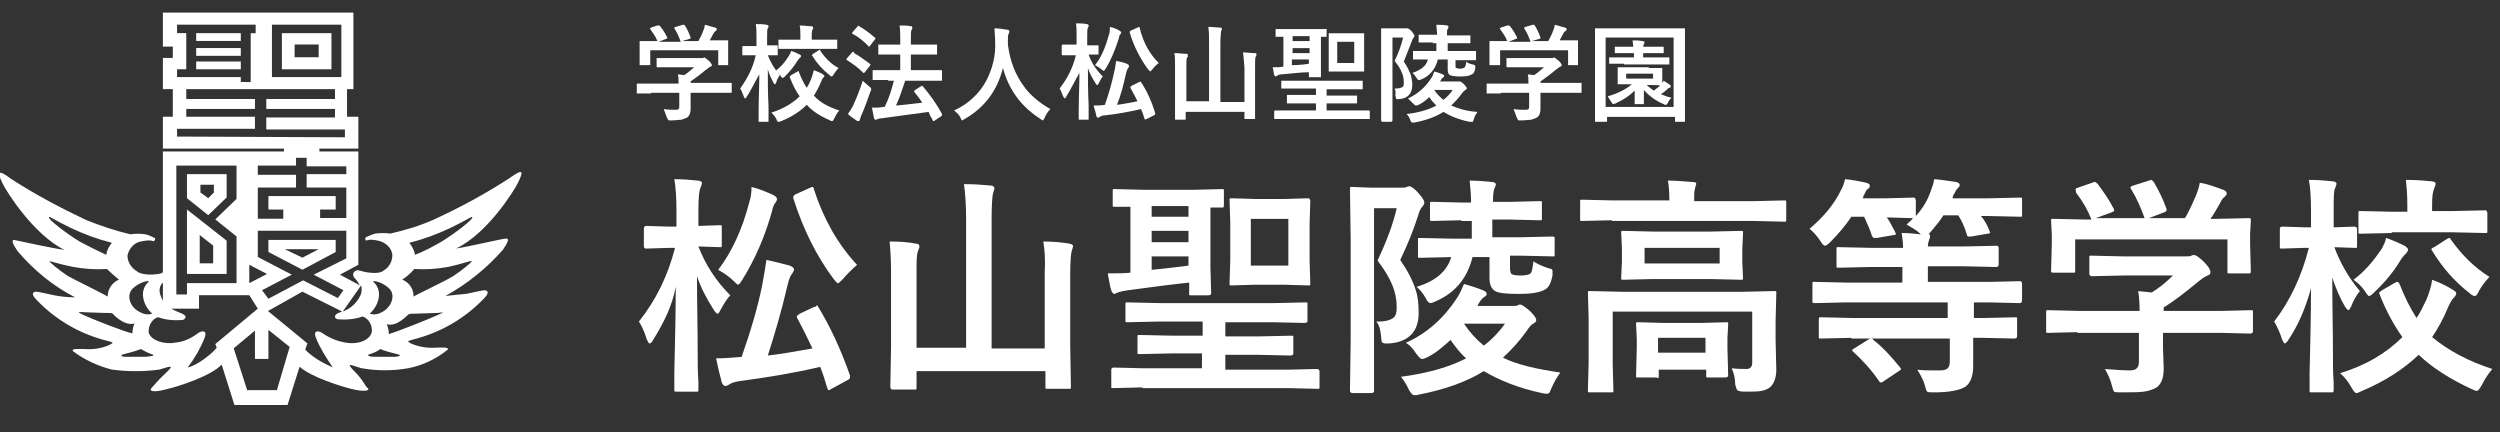
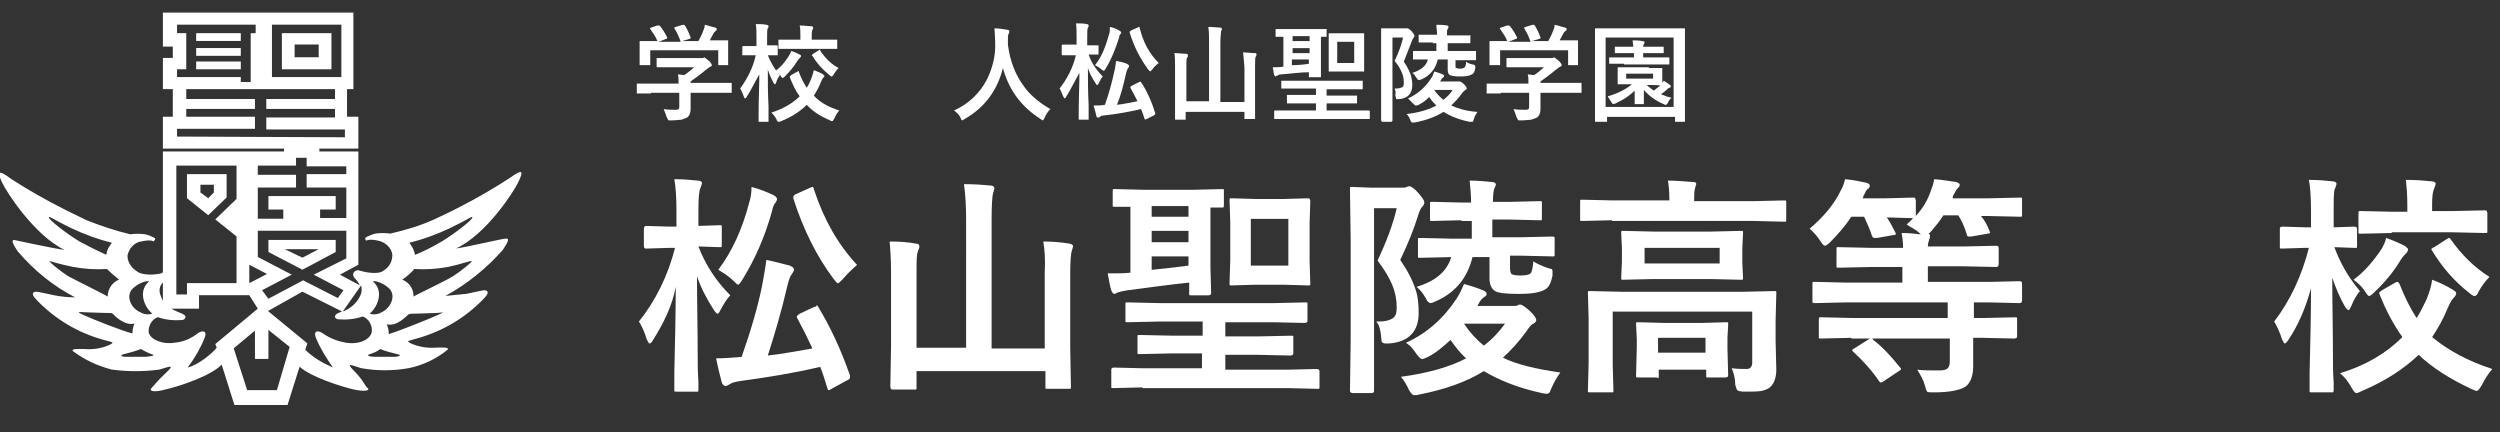
<svg xmlns="http://www.w3.org/2000/svg" version="1.1" id="レイヤー_1" x="0px" y="0px" viewBox="0 0 353 61" style="enable-background:new 0 0 353 61;" xml:space="preserve">
  <rect x="0" y="0" width="353" height="61" fill="#333333" stroke="none" />
  <style type="text/css">
	.st0{enable-background:new    ;}
	.st1{fill:#FFFFFF;}
</style>
  <g id="グループ_672" transform="translate(-680.985 -5075)">
    <g class="st0">
      <path class="st1" d="M772.9,5088.2l-1.9,0c-0.1,0-0.1,0-0.1,0c0,0,0-0.1,0-0.1v-1.2c0-0.1,0-0.1,0-0.1c0,0,0.1,0,0.1,0l1.9,0h3.9    c0-0.6,0-1-0.1-1.3l0.9,0.1c0.5-0.3,0.9-0.7,1.4-1.1h-3.2l-1.9,0c-0.1,0-0.2,0-0.2-0.1v-1.1c0-0.1,0-0.1,0-0.1s0.1,0,0.1,0l1.9,0    h4.1c0.2,0,0.3,0,0.4,0c0.1,0,0.2-0.1,0.2-0.1c0.1,0,0.3,0.2,0.7,0.5c0.3,0.3,0.4,0.5,0.4,0.6c0,0.1-0.1,0.2-0.2,0.2    c-0.2,0.1-0.4,0.3-0.7,0.5c-0.7,0.6-1.4,1.1-2.1,1.6v0.2h3.8l1.9,0c0.1,0,0.1,0,0.1,0c0,0,0,0.1,0,0.1v1.2c0,0.1,0,0.1,0,0.1    c0,0-0.1,0-0.1,0l-1.9,0h-3.8v1l0,1.3c0,0.6-0.2,1-0.5,1.2c-0.2,0.1-0.5,0.2-0.8,0.3c-0.3,0-0.8,0.1-1.5,0.1c-0.2,0-0.4,0-0.4-0.1    s-0.1-0.2-0.2-0.4c-0.1-0.4-0.3-0.8-0.4-1.1c0.6,0.1,1.1,0.1,1.6,0.1c0.2,0,0.4,0,0.5-0.1c0.1-0.1,0.1-0.2,0.1-0.4v-1.9H772.9z     M772.9,5078.9l0.9-0.3c0.1,0,0.1,0,0.2,0c0.1,0,0.1,0,0.2,0.1c0.4,0.5,0.7,1,1,1.6c0,0.1,0,0.1,0,0.1c0,0-0.1,0.1-0.2,0.1l-1,0.4    h3.1c-0.2-0.6-0.5-1.3-0.9-1.9c0,0,0-0.1,0-0.1c0,0,0.1-0.1,0.2-0.1l1-0.3c0.1,0,0.1,0,0.1,0c0.1,0,0.1,0,0.2,0.1    c0.3,0.5,0.6,1.1,0.8,1.7c0,0,0,0.1,0,0.1c0,0-0.1,0.1-0.2,0.1l-1,0.3h2.3c0.2-0.4,0.5-0.9,0.7-1.5c0.1-0.2,0.2-0.5,0.2-0.8    c0.5,0.1,1,0.3,1.5,0.4c0.1,0.1,0.2,0.1,0.2,0.2c0,0.1,0,0.2-0.1,0.2c-0.1,0.1-0.2,0.2-0.3,0.3c-0.2,0.4-0.4,0.7-0.6,1.1h0.4l2,0    c0.1,0,0.1,0,0.2,0c0,0,0,0.1,0,0.1l0,0.8v0.7l0,1.7c0,0.1,0,0.1,0,0.2c0,0-0.1,0-0.1,0h-1.2c-0.1,0-0.1,0-0.1,0c0,0,0-0.1,0-0.1    v-2h-9.6v2c0,0.1,0,0.1,0,0.1s-0.1,0-0.1,0h-1.2c-0.1,0-0.1,0-0.2,0c0,0,0-0.1,0-0.1l0-1.7v-0.6l0-0.9c0-0.1,0-0.1,0-0.1    c0,0,0.1,0,0.1,0l2,0h0.4c-0.2-0.6-0.6-1.1-1-1.7c0-0.1-0.1-0.1-0.1-0.1C772.7,5079,772.8,5079,772.9,5078.9z" />
      <path class="st1" d="M786.4,5088.7c-0.1,0.2-0.2,0.2-0.2,0.2c-0.1,0-0.1-0.1-0.2-0.3c-0.2-0.5-0.3-0.8-0.5-1.1    c1-1.4,1.8-2.9,2.2-4.7h-0.3l-1.5,0c-0.1,0-0.1,0-0.1,0c0,0,0-0.1,0-0.1v-1.1c0-0.1,0.1-0.1,0.2-0.1l1.5,0h0.3v-1    c0-0.9,0-1.6-0.1-2.1c0.6,0,1.1,0,1.5,0.1c0.2,0,0.3,0.1,0.3,0.2s0,0.2-0.1,0.3c-0.1,0.1-0.1,0.6-0.1,1.4v1l1.3,0    c0.1,0,0.2,0,0.2,0.1v1.1c0,0.1,0,0.1,0,0.2c0,0-0.1,0-0.1,0l-1.3,0c0.4,1,0.9,1.9,1.7,2.8c-0.2,0.3-0.4,0.6-0.5,1    c-0.1,0.2-0.1,0.3-0.2,0.3c-0.1,0-0.1-0.1-0.2-0.2c-0.3-0.6-0.6-1.2-0.8-1.9c0,1.7,0,3.4,0.1,5.2c0,0.4,0,0.9,0,1.5    c0,0.3,0,0.4,0,0.5c0,0.1,0,0.1,0,0.2c0,0-0.1,0-0.1,0h-1.2c-0.1,0-0.1,0-0.1,0c0,0,0-0.1,0-0.2c0,0,0-0.4,0-1    c0-2,0.1-3.8,0.1-5.5C787.5,5086.7,787,5087.8,786.4,5088.7z M799.5,5090.6c-0.3,0.3-0.5,0.7-0.7,1.1c-0.1,0.2-0.2,0.4-0.3,0.4    c-0.1,0-0.2,0-0.3-0.1c-1.4-0.6-2.5-1.3-3.3-2.2c-0.9,0.9-2.1,1.7-3.6,2.3c-0.2,0.1-0.3,0.1-0.4,0.1c-0.1,0-0.2-0.1-0.3-0.4    c-0.2-0.4-0.5-0.7-0.7-0.9c1.6-0.5,3-1.3,4-2.3c-0.6-0.8-1-1.7-1.4-2.7c0,0,0-0.1,0-0.1c0,0,0.1-0.1,0.2-0.2l0.9-0.5    c0.1,0,0.1-0.1,0.1-0.1c0,0,0.1,0.1,0.1,0.2c0.3,0.8,0.7,1.6,1.1,2.2c0.2-0.3,0.4-0.7,0.6-1.2c0.2-0.5,0.3-0.9,0.4-1.3    c0.5,0.2,1,0.4,1.3,0.6c0.1,0.1,0.2,0.2,0.2,0.2c0,0.1-0.1,0.2-0.2,0.3c-0.1,0.1-0.2,0.3-0.3,0.6c-0.3,0.7-0.6,1.3-1,1.9    C796.7,5089.4,797.9,5090.1,799.5,5090.6z M792.7,5082.2c0.4,0.1,0.8,0.3,1.2,0.5c0.2,0.1,0.2,0.2,0.2,0.2c0,0.1-0.1,0.2-0.2,0.3    c-0.1,0.1-0.2,0.2-0.4,0.5c-0.4,0.7-1,1.4-1.7,2.1c-0.2,0.2-0.3,0.2-0.3,0.2c-0.1,0-0.2-0.1-0.3-0.3c-0.2-0.3-0.4-0.5-0.7-0.7    c0.7-0.5,1.3-1.2,1.8-2C792.5,5082.7,792.6,5082.5,792.7,5082.2z M793,5081.9l-2,0c-0.1,0-0.1,0-0.1,0c0,0,0-0.1,0-0.1v-1.1    c0-0.1,0-0.1,0-0.1c0,0,0.1,0,0.1,0l2,0h1v-0.4c0-0.6,0-1.2-0.1-1.6c0.7,0,1.2,0.1,1.6,0.1c0.2,0,0.3,0.1,0.3,0.2    c0,0.1,0,0.2-0.1,0.3c-0.1,0.2-0.1,0.5-0.1,1v0.4h1.4l2,0c0.1,0,0.1,0,0.2,0c0,0,0,0.1,0,0.1v1.1c0,0.1,0,0.1,0,0.1    c0,0-0.1,0-0.1,0l-2,0H793z M796.9,5082.3c0.7,1,1.5,1.8,2.5,2.3c-0.3,0.3-0.5,0.6-0.7,0.9c-0.1,0.2-0.2,0.3-0.3,0.3    c-0.1,0-0.2-0.1-0.3-0.2c-1-0.8-1.8-1.7-2.4-2.7c0,0-0.1-0.1-0.1-0.1c0,0,0.1-0.1,0.2-0.2l0.8-0.5c0.1,0,0.1-0.1,0.2-0.1    C796.8,5082.2,796.8,5082.2,796.9,5082.3z" />
-       <path class="st1" d="M801.6,5082.5c0.9,0.5,1.6,1.1,2.2,1.5c0,0,0.1,0.1,0.1,0.1c0,0,0,0.1-0.1,0.2l-0.7,0.9    c-0.1,0.1-0.1,0.1-0.2,0.1c0,0-0.1,0-0.1-0.1c-0.6-0.6-1.4-1.2-2.2-1.7c-0.1,0-0.1-0.1-0.1-0.1s0-0.1,0.1-0.2l0.7-0.8    c0.1-0.1,0.1-0.1,0.2-0.1C801.6,5082.4,801.6,5082.5,801.6,5082.5z M800.7,5091.1c0.3-0.4,0.5-0.7,0.7-1.1c0.5-1.1,1-2.3,1.4-3.6    c0.3,0.3,0.6,0.5,0.9,0.8c0.2,0.1,0.3,0.3,0.3,0.4c0,0,0,0.2-0.1,0.3c-0.4,1.1-0.8,2.3-1.3,3.4c-0.1,0.3-0.2,0.5-0.2,0.6    c0,0.1-0.1,0.2-0.2,0.2c-0.1,0-0.2,0-0.3-0.1C801.5,5091.7,801,5091.4,800.7,5091.1z M802.3,5078.7c0.7,0.4,1.4,0.9,2.2,1.6    c0.1,0,0.1,0.1,0.1,0.1s0,0.1-0.1,0.2l-0.7,0.9c-0.1,0.1-0.1,0.1-0.1,0.1c0,0-0.1,0-0.1-0.1c-0.7-0.7-1.4-1.3-2.2-1.7    c-0.1,0-0.1-0.1-0.1-0.1s0-0.1,0.1-0.2l0.7-0.8c0.1-0.1,0.1-0.1,0.2-0.1C802.2,5078.7,802.3,5078.7,802.3,5078.7z M806.4,5086.3    l-2.1,0c-0.1,0-0.1,0-0.1,0c0,0,0-0.1,0-0.1v-1.2c0-0.1,0-0.1,0-0.1c0,0,0.1,0,0.1,0l2.1,0h1.7v-2.2h-1l-2,0c-0.1,0-0.1,0-0.1,0    s0-0.1,0-0.1v-1.2c0-0.1,0-0.1,0-0.1s0.1,0,0.1,0l2,0h1v-0.7c0-0.8,0-1.4-0.1-2c0.6,0,1.1,0,1.6,0.1c0.2,0,0.2,0.1,0.2,0.2    c0,0.1,0,0.2-0.1,0.3c-0.1,0.2-0.1,0.6-0.1,1.4v0.7h1.6l2,0c0.1,0,0.1,0,0.1,0c0,0,0,0.1,0,0.1v1.2c0,0.1,0,0.1,0,0.1    c0,0-0.1,0-0.1,0l-2,0h-1.6v2.2h2.2l2.1,0c0.1,0,0.1,0.1,0.1,0.2v1.2c0,0.1,0,0.1,0,0.1c0,0-0.1,0-0.1,0l-2.1,0h-3    c-0.4,1.2-0.8,2.4-1.3,3.5c1.4-0.1,2.6-0.3,3.7-0.4c-0.3-0.5-0.7-1-1.1-1.5c0-0.1-0.1-0.1-0.1-0.1c0,0,0.1-0.1,0.2-0.2l0.8-0.5    c0.1,0,0.1-0.1,0.1-0.1c0,0,0.1,0,0.2,0.1c1,1.2,1.9,2.4,2.7,3.9c0,0.1,0,0.1,0,0.1c0,0,0,0.1-0.1,0.2l-0.9,0.6    c-0.1,0.1-0.2,0.1-0.2,0.1s-0.1,0-0.1-0.1c-0.3-0.5-0.5-0.9-0.6-1.2c-2.1,0.3-4.3,0.6-6.6,0.9c-0.3,0-0.5,0.1-0.6,0.1    c-0.1,0.1-0.2,0.1-0.3,0.1c-0.1,0-0.2-0.1-0.2-0.2c-0.1-0.5-0.2-1-0.3-1.5c0.6,0,1.2,0,1.6-0.1c0.1,0,0.2,0,0.2,0    c0.6-1.2,1-2.5,1.3-3.7H806.4z" />
      <path class="st1" d="M829.3,5090.4c-0.3,0.3-0.6,0.7-0.8,1.2c-0.1,0.2-0.2,0.4-0.3,0.4c0,0-0.2-0.1-0.3-0.2    c-2.8-1.8-4.5-4.2-5.3-7.2c-0.8,3.2-2.6,5.6-5.4,7.2c-0.2,0.1-0.3,0.2-0.3,0.2c-0.1,0-0.2-0.1-0.3-0.4c-0.2-0.4-0.5-0.7-0.9-1    c2-0.9,3.6-2.4,4.6-4.3c0.8-1.6,1.3-3.4,1.2-5.4c0-0.8-0.1-1.5-0.1-1.9c0.6,0,1.2,0.1,1.8,0.2c0.2,0,0.3,0.1,0.3,0.2    c0,0.1,0,0.2-0.1,0.4c-0.1,0.1-0.1,0.5-0.1,1c0,0.1,0,0.3,0,0.5c0.3,2.4,1.1,4.3,2.2,5.8C826.3,5088.3,827.7,5089.5,829.3,5090.4z    " />
      <path class="st1" d="M831.5,5088.7c-0.1,0.2-0.2,0.2-0.2,0.2c0,0-0.1-0.1-0.2-0.3c-0.2-0.5-0.3-0.8-0.5-1.1c1.1-1.4,1.9-3,2.3-4.7    h-0.4l-1.5,0c-0.1,0-0.1-0.1-0.1-0.2v-1.1c0-0.1,0-0.2,0.1-0.2l1.5,0h0.5v-1c0-0.9,0-1.6-0.1-2c0.6,0,1.1,0,1.5,0.1    c0.2,0,0.3,0.1,0.3,0.2c0,0.1,0,0.2-0.1,0.3c-0.1,0.2-0.1,0.6-0.1,1.5v1l1.4,0c0.1,0,0.1,0,0.2,0c0,0,0,0.1,0,0.1v1.1    c0,0.1,0,0.1,0,0.1c0,0-0.1,0-0.1,0l-1.3,0c0.4,1.2,1.1,2.2,2,3.1c-0.2,0.2-0.4,0.6-0.6,1c-0.1,0.2-0.1,0.2-0.2,0.2    s-0.1-0.1-0.2-0.2c-0.5-0.8-0.9-1.5-1.1-2.2c0,1.7,0,3.4,0.1,5.2c0,0.4,0,0.9,0,1.5c0,0.3,0,0.4,0,0.5c0,0.1,0,0.1,0,0.1    c0,0-0.1,0-0.1,0h-1.2c-0.1,0-0.1,0-0.1,0c0,0,0-0.1,0-0.1c0,0,0-0.4,0-1c0-2,0.1-3.8,0.1-5.5    C832.7,5086.5,832.2,5087.6,831.5,5088.7z M842.1,5086.6c0.8,1.2,1.5,2.7,2,4.4c0,0.1,0,0.1,0,0.1c0,0.1-0.1,0.1-0.2,0.2l-1,0.5    c-0.1,0-0.2,0.1-0.2,0.1s0,0-0.1-0.1c-0.1-0.4-0.3-0.9-0.5-1.4c-1.7,0.4-3.4,0.7-5.2,0.9c-0.3,0-0.5,0.1-0.6,0.2    c-0.1,0.1-0.2,0.1-0.3,0.1c-0.1,0-0.2-0.1-0.2-0.2c-0.1-0.4-0.2-0.9-0.4-1.5c0.5,0,1.1,0,1.6-0.1c0.6-1.7,1-3.2,1.3-4.6    c0.2-0.7,0.2-1.3,0.3-1.6c0.5,0.1,1,0.2,1.5,0.4c0.2,0.1,0.3,0.2,0.3,0.3c0,0.1,0,0.1-0.1,0.3c-0.1,0.1-0.2,0.3-0.3,0.7    c-0.4,1.8-0.8,3.3-1.3,4.5c0.9-0.1,1.8-0.3,2.9-0.5c-0.3-0.6-0.6-1.2-1-1.9c0,0,0-0.1,0-0.1c0-0.1,0.1-0.1,0.2-0.2l0.8-0.4    c0.1,0,0.1-0.1,0.2-0.1C842,5086.5,842,5086.5,842.1,5086.6z M835.6,5084.2c0.9-1.1,1.5-2.6,2-4.4c0.1-0.3,0.1-0.6,0.1-1    c0.5,0.1,1,0.3,1.3,0.5c0.2,0.1,0.3,0.2,0.3,0.3c0,0.1,0,0.1-0.1,0.2c-0.1,0.1-0.2,0.3-0.2,0.5c-0.5,1.6-1.1,3.1-1.9,4.4    c-0.1,0.2-0.2,0.3-0.3,0.3c0,0-0.1-0.1-0.3-0.2C836.3,5084.6,836,5084.4,835.6,5084.2z M844.6,5083.9c-0.4,0.3-0.7,0.6-0.9,0.9    c-0.2,0.2-0.3,0.3-0.3,0.3c0,0-0.1-0.1-0.3-0.3c-1.1-1.5-2-3.2-2.6-5.2c0,0,0-0.1,0-0.1c0-0.1,0.1-0.1,0.2-0.2l0.9-0.4    c0.1,0,0.1-0.1,0.2-0.1c0,0,0.1,0,0.1,0.1C842.4,5081,843.3,5082.6,844.6,5083.9z" />
      <path class="st1" d="M856.5,5082.4c0.6,0,1.1,0.1,1.7,0.1c0.2,0,0.2,0.1,0.2,0.2c0,0,0,0.2-0.1,0.3c-0.1,0.1-0.1,0.6-0.1,1.5v4.6    l0,2.6c0,0.1,0,0.1,0,0.1c0,0-0.1,0-0.1,0h-1.3c-0.1,0-0.1,0-0.1,0c0,0,0-0.1,0-0.1v-0.9h-8.3v1c0,0.1,0,0.1,0,0.1    c0,0-0.1,0-0.1,0h-1.3c-0.1,0-0.1,0-0.1,0c0,0,0-0.1,0-0.1l0-2.6v-4.8c0-0.8,0-1.5-0.1-1.9c0.7,0,1.2,0.1,1.7,0.1    c0.2,0,0.2,0.1,0.2,0.2c0,0,0,0.1,0,0.2c0,0.1,0,0.1-0.1,0.1c-0.1,0.2-0.1,0.6-0.1,1.4v4.8h3.2v-8.2c0-0.9,0-1.6-0.1-2.3    c0.7,0,1.3,0.1,1.7,0.1c0.2,0,0.2,0.1,0.2,0.2c0,0,0,0.2-0.1,0.3c0,0.2-0.1,0.7-0.1,1.7v8.3h3.4v-4.9    C856.6,5083.6,856.6,5083,856.5,5082.4z" />
      <path class="st1" d="M861.9,5085.5c-0.3,0-0.4,0.1-0.6,0.2c-0.1,0-0.2,0.1-0.2,0.1c-0.1,0-0.1-0.1-0.2-0.2c0-0.1-0.1-0.3-0.1-0.6    c-0.1-0.3-0.1-0.5-0.1-0.5c0.6,0,1.1,0,1.5-0.1v-4.2c-0.3,0-0.6,0-0.8,0c-0.2,0-0.2,0-0.2,0c-0.1,0-0.1,0-0.1,0c0,0,0-0.1,0-0.2    v-0.8c0-0.1,0-0.1,0-0.1c0,0,0.1,0,0.1,0l1.9,0h3.1l1.9,0c0.1,0,0.1,0,0.2,0s0,0.1,0,0.1v0.8c0,0.1,0,0.1,0,0.2c0,0-0.1,0-0.1,0    l-0.7,0v3.9l0,1.6c0,0.1,0,0.1,0,0.2c0,0-0.1,0-0.1,0H866c-0.1,0-0.1,0-0.2,0c0,0,0-0.1,0-0.1l0-0.6    C864.6,5085.2,863.3,5085.4,861.9,5085.5z M862.9,5091.8l-1.9,0c-0.1,0-0.1,0-0.1,0s0-0.1,0-0.1v-1c0-0.1,0.1-0.1,0.2-0.1l1.9,0    h3.8v-1h-1.9l-2.1,0c-0.1,0-0.1,0-0.1,0c0,0,0-0.1,0-0.1v-0.9c0-0.1,0-0.1,0-0.2c0,0,0.1,0,0.1,0l2.1,0h1.9v-0.9h-2.8l-2,0    c-0.1,0-0.1,0-0.1,0c0,0,0-0.1,0-0.1v-0.9c0-0.1,0-0.1,0-0.1c0,0,0.1,0,0.1,0l2,0h7.3l2,0c0.1,0,0.1,0,0.1,0c0,0,0,0.1,0,0.1v0.9    c0,0.1,0,0.1,0,0.2c0,0-0.1,0-0.1,0l-2,0h-3v0.9h2.1l2.1,0c0.1,0,0.1,0,0.1,0c0,0,0,0.1,0,0.1v0.9c0,0.1,0,0.1,0,0.1    c0,0-0.1,0-0.1,0l-2.1,0h-2.1v1h4l1.9,0c0.1,0,0.2,0,0.2,0.1v1c0,0.1,0,0.1,0,0.1c0,0-0.1,0-0.1,0l-1.9,0H862.9z M863.5,5080.8    h2.4v-0.7h-2.4V5080.8z M863.5,5082.5h2.4v-0.7h-2.4V5082.5z M865.8,5084v-0.6h-2.4v0.8C864.4,5084.2,865.2,5084.1,865.8,5084z     M871.9,5079.7l1.5,0c0.1,0,0.1,0,0.2,0c0,0,0,0.1,0,0.1l0,1.4v2.4l0,1.4c0,0.1,0,0.1,0,0.1c0,0-0.1,0-0.1,0l-1.5,0h-1.8l-1.5,0    c-0.1,0-0.1,0-0.1,0c0,0,0-0.1,0-0.1l0-1.4v-2.4l0-1.4c0-0.1,0-0.1,0-0.1c0,0,0.1,0,0.1,0l1.5,0H871.9z M872.2,5083.9v-3h-2.4v3    H872.2z" />
      <path class="st1" d="M877.9,5087.5c0.1,0,0.1,0,0.2,0c0.4,0,0.7-0.1,0.9-0.2c0.2-0.1,0.2-0.4,0.2-0.7c0-0.5-0.1-1-0.3-1.4    c-0.2-0.5-0.5-1-1-1.6c0.6-1.2,1-2.4,1.2-3.3h-1.5v8.5l0,3.2c0,0.1-0.1,0.2-0.2,0.2h-1.2c-0.1,0-0.2-0.1-0.2-0.2l0-3.2v-6.5l0-3.2    c0-0.1,0-0.1,0-0.1s0.1,0,0.1,0l1.2,0h1.9c0.1,0,0.2,0,0.3,0s0.1,0,0.2,0c0.1,0,0.3,0.1,0.6,0.4c0.2,0.3,0.4,0.5,0.4,0.6    c0,0.1,0,0.2-0.1,0.3c-0.1,0.1-0.2,0.3-0.3,0.6c-0.3,0.8-0.7,1.8-1.1,2.8c0.5,0.7,0.8,1.4,1,1.9c0.1,0.4,0.2,0.9,0.2,1.4    c0,1.2-0.6,1.9-1.9,2c-0.1,0-0.2,0-0.2,0c-0.1,0-0.2,0-0.2-0.1c0,0,0-0.2-0.1-0.4C878.1,5088,878,5087.7,877.9,5087.5z     M879.8,5088.9c1.3-0.6,2.4-1.5,3.3-2.9c0.2-0.3,0.3-0.6,0.4-0.9c0.5,0.1,0.9,0.3,1.2,0.4c0.1,0.1,0.2,0.1,0.2,0.2    c0,0.1,0,0.1-0.1,0.2c-0.1,0.1-0.3,0.2-0.4,0.5l-0.1,0.1h2.2c0.2,0,0.3,0,0.4,0c0.1,0,0.1,0,0.2,0c0.1,0,0.3,0.1,0.6,0.4    c0.3,0.3,0.4,0.5,0.4,0.6c0,0.1-0.1,0.1-0.2,0.2c-0.1,0.1-0.3,0.2-0.5,0.5c-0.5,0.7-1,1.2-1.5,1.7c0.9,0.4,2.1,0.8,3.7,0.9    c-0.2,0.3-0.4,0.6-0.5,1c-0.1,0.2-0.1,0.3-0.1,0.3c0,0.1-0.1,0.1-0.2,0.1c0,0-0.2,0-0.3,0c-1.5-0.3-2.7-0.8-3.7-1.4    c-1.1,0.7-2.5,1.2-4.1,1.5c-0.2,0-0.3,0-0.3,0c-0.1,0-0.2-0.1-0.3-0.4c-0.1-0.3-0.3-0.6-0.5-0.8c1.7-0.2,3.1-0.6,4.2-1.2    c-0.3-0.3-0.7-0.7-1-1.2c-0.4,0.4-0.9,0.8-1.5,1.1c-0.2,0.1-0.3,0.1-0.4,0.1c-0.1,0-0.2-0.1-0.4-0.3    C880.2,5089.3,880,5089.1,879.8,5088.9z M883.3,5081l-1.9,0c-0.1,0-0.1,0-0.1,0c0,0,0-0.1,0-0.1v-0.9c0-0.1,0-0.1,0-0.1    c0,0,0.1,0,0.1,0l1.9,0h0.6c0-0.5-0.1-1-0.1-1.4c0.5,0,1,0,1.5,0.1c0.2,0,0.2,0.1,0.2,0.2c0,0.1,0,0.2-0.1,0.3    c-0.1,0.1-0.1,0.3-0.1,0.7v0.2h1.2l1.9,0c0.1,0,0.1,0,0.2,0s0,0.1,0,0.1v0.9c0,0.1,0,0.1,0,0.1c0,0-0.1,0-0.1,0l-1.9,0h-1.2v1.1    h1.8l2,0c0.1,0,0.1,0,0.2,0c0,0,0,0.1,0,0.1v1c0,0.1,0,0.1,0,0.2c0,0-0.1,0-0.2,0l-2,0h-0.7v0.8c0,0.2,0,0.3,0.1,0.3    c0.1,0,0.3,0.1,0.5,0.1c0.4,0,0.6-0.1,0.7-0.2c0.1-0.1,0.2-0.4,0.2-0.8c0.2,0.2,0.5,0.3,0.9,0.4c0.2,0,0.3,0.1,0.3,0.1    c0,0,0.1,0.1,0.1,0.2c0,0,0,0.1,0,0.2c-0.1,0.5-0.2,0.8-0.5,0.9c-0.3,0.2-0.8,0.3-1.6,0.3c-0.8,0-1.3-0.1-1.5-0.2    c-0.2-0.1-0.3-0.4-0.3-0.8v-1.4H884c-0.3,1.3-1.1,2.3-2.3,2.8c-0.2,0.1-0.3,0.1-0.4,0.1c-0.1,0-0.2-0.1-0.3-0.3    c-0.2-0.3-0.4-0.6-0.6-0.7c1.2-0.4,2-1,2.2-1.9l-2,0c-0.1,0-0.1,0-0.1,0c0,0,0-0.1,0-0.1v-1c0-0.1,0-0.1,0-0.1c0,0,0.1,0,0.1,0    l2,0h1.2v-1.1H883.3z M886.1,5087.7h-2.6c0.4,0.6,0.8,1,1.3,1.4C885.3,5088.7,885.8,5088.2,886.1,5087.7z" />
      <path class="st1" d="M892.9,5088.2l-1.9,0c-0.1,0-0.1,0-0.1,0c0,0,0-0.1,0-0.1v-1.2c0-0.1,0-0.1,0-0.1c0,0,0.1,0,0.1,0l1.9,0h3.9    c0-0.6,0-1-0.1-1.3l0.9,0.1c0.5-0.3,0.9-0.7,1.4-1.1h-3.2l-1.9,0c-0.1,0-0.2,0-0.2-0.1v-1.1c0-0.1,0-0.1,0-0.1s0.1,0,0.1,0l1.9,0    h4.1c0.2,0,0.3,0,0.4,0c0.1,0,0.2-0.1,0.2-0.1c0.1,0,0.3,0.2,0.7,0.5c0.3,0.3,0.4,0.5,0.4,0.6c0,0.1-0.1,0.2-0.2,0.2    c-0.2,0.1-0.4,0.3-0.7,0.5c-0.7,0.6-1.4,1.1-2.1,1.6v0.2h3.8l1.9,0c0.1,0,0.1,0,0.1,0c0,0,0,0.1,0,0.1v1.2c0,0.1,0,0.1,0,0.1    c0,0-0.1,0-0.1,0l-1.9,0h-3.8v1l0,1.3c0,0.6-0.2,1-0.5,1.2c-0.2,0.1-0.5,0.2-0.8,0.3c-0.3,0-0.8,0.1-1.5,0.1c-0.2,0-0.4,0-0.4-0.1    s-0.1-0.2-0.2-0.4c-0.1-0.4-0.3-0.8-0.4-1.1c0.6,0.1,1.1,0.1,1.6,0.1c0.2,0,0.4,0,0.5-0.1c0.1-0.1,0.1-0.2,0.1-0.4v-1.9H892.9z     M892.9,5078.9l0.9-0.3c0.1,0,0.1,0,0.2,0c0.1,0,0.1,0,0.2,0.1c0.4,0.5,0.7,1,1,1.6c0,0.1,0,0.1,0,0.1c0,0-0.1,0.1-0.2,0.1l-1,0.4    h3.1c-0.2-0.6-0.5-1.3-0.9-1.9c0,0,0-0.1,0-0.1c0,0,0.1-0.1,0.2-0.1l1-0.3c0.1,0,0.1,0,0.1,0c0.1,0,0.1,0,0.2,0.1    c0.3,0.5,0.6,1.1,0.8,1.7c0,0,0,0.1,0,0.1c0,0-0.1,0.1-0.2,0.1l-1,0.3h2.3c0.2-0.4,0.5-0.9,0.7-1.5c0.1-0.2,0.2-0.5,0.2-0.8    c0.5,0.1,1,0.3,1.5,0.4c0.1,0.1,0.2,0.1,0.2,0.2c0,0.1,0,0.2-0.1,0.2c-0.1,0.1-0.2,0.2-0.3,0.3c-0.2,0.4-0.4,0.7-0.6,1.1h0.4l2,0    c0.1,0,0.1,0,0.2,0c0,0,0,0.1,0,0.1l0,0.8v0.7l0,1.7c0,0.1,0,0.1,0,0.2c0,0-0.1,0-0.1,0h-1.2c-0.1,0-0.1,0-0.1,0c0,0,0-0.1,0-0.1    v-2h-9.6v2c0,0.1,0,0.1,0,0.1s-0.1,0-0.1,0h-1.2c-0.1,0-0.1,0-0.2,0c0,0,0-0.1,0-0.1l0-1.7v-0.6l0-0.9c0-0.1,0-0.1,0-0.1    c0,0,0.1,0,0.1,0l2,0h0.4c-0.2-0.6-0.6-1.1-1-1.7c0-0.1-0.1-0.1-0.1-0.1C892.7,5079,892.8,5079,892.9,5078.9z" />
      <path class="st1" d="M907.5,5092.2h-1.2c-0.1,0-0.1,0-0.1,0c0,0,0-0.1,0-0.1l0-5.8v-3l0-4.1c0-0.1,0-0.1,0-0.2c0,0,0.1,0,0.1,0    l2,0h8.4l2,0c0.1,0,0.1,0,0.2,0c0,0,0,0.1,0,0.2l0,3.6v3.5l0,5.8c0,0.1,0,0.1,0,0.1c0,0-0.1,0-0.1,0h-1.2c-0.1,0-0.1,0-0.1,0    s0-0.1,0-0.1v-0.6h-9.6v0.6c0,0.1,0,0.1,0,0.1S907.6,5092.2,907.5,5092.2z M907.7,5080.3v9.8h9.6v-9.8H907.7z M913.8,5084.6l1.8,0    c0.1,0,0.1,0,0.1,0s0,0.1,0,0.1l0,0.8v0.6c0,0.3,0,0.5,0,0.6c0,0,0.1-0.1,0.2-0.3c0.3,0.2,0.5,0.3,0.9,0.6    c0.1,0.1,0.1,0.1,0.1,0.2c0,0.1-0.1,0.2-0.2,0.2c-0.1,0-0.2,0.1-0.4,0.3c-0.2,0.2-0.5,0.4-0.8,0.6c0.5,0.2,1,0.4,1.5,0.5    c-0.2,0.2-0.4,0.4-0.5,0.7c-0.1,0.2-0.2,0.3-0.3,0.3c-0.1,0-0.2,0-0.3-0.1c-1.2-0.5-2.1-1.2-2.8-2c0,0.4,0,0.8,0,1.3    c0,0.4,0,0.6,0,0.6c0,0.1,0,0.1,0,0.1c0,0-0.1,0-0.2,0h-1c-0.1,0-0.1,0-0.1,0s0-0.1,0-0.1c0,0,0-0.6,0-1.8    c-0.7,0.7-1.6,1.3-2.7,1.8c-0.2,0.1-0.3,0.1-0.3,0.1c-0.1,0-0.2-0.1-0.3-0.3c-0.2-0.3-0.4-0.6-0.5-0.8c1.4-0.4,2.6-1,3.4-1.7h-0.1    l-1.8,0c-0.1,0-0.1,0-0.1,0c0,0,0-0.1,0-0.1l0-0.8v-0.6l0-0.8c0-0.1,0-0.1,0-0.1c0,0,0.1,0,0.1,0l1.8,0H913.8z M910.3,5084l-2,0    c-0.1,0-0.1,0-0.1,0c0,0,0-0.1,0-0.1v-0.7c0-0.1,0-0.1,0-0.1c0,0,0.1,0,0.1,0l2,0h1.4v-0.6H911l-1.8,0c-0.1,0-0.1,0-0.2,0    c0,0,0-0.1,0-0.1v-0.7c0-0.1,0-0.1,0-0.1c0,0,0.1,0,0.1,0l1.8,0h0.7c0-0.4-0.1-0.7-0.1-0.9c0.5,0,0.9,0,1.4,0.1    c0.2,0,0.3,0.1,0.3,0.2c0,0,0,0.1-0.1,0.2c0,0.1-0.1,0.2-0.1,0.4h0.9l1.9,0c0.1,0,0.1,0,0.1,0c0,0,0,0.1,0,0.1v0.7    c0,0.1,0,0.1,0,0.1c0,0-0.1,0-0.1,0l-1.9,0h-0.9v0.6h1.6l2,0c0.1,0,0.1,0,0.1,0s0,0.1,0,0.1v0.7c0,0.1,0,0.1,0,0.2    c0,0-0.1,0-0.1,0l-2,0H910.3z M914.4,5086.1v-0.7h-3.8v0.7H914.4z M913.8,5087h-0.3c0.3,0.3,0.6,0.5,1,0.8    c0.3-0.2,0.6-0.5,0.9-0.7C915.2,5087,914.6,5087,913.8,5087z" />
    </g>
    <g class="st0">
      <path class="st1" d="M773.2,5123c-0.2,0.4-0.4,0.5-0.5,0.5c-0.1,0-0.2-0.2-0.4-0.6c-0.3-1-0.7-1.9-1.1-2.5c2.4-3,4.1-6.5,5.1-10.4    h-0.8l-3.3,0.1c-0.2,0-0.3-0.1-0.3-0.4v-2.4c0-0.2,0.1-0.4,0.3-0.4l3.3,0.1h1v-2.2c0-1.9-0.1-3.4-0.3-4.5c1.2,0,2.3,0.1,3.3,0.2    c0.4,0,0.6,0.2,0.6,0.3c0,0.2-0.1,0.4-0.2,0.7c-0.2,0.4-0.3,1.4-0.3,3.2v2.2l3-0.1c0.2,0,0.3,0,0.3,0.1c0,0,0,0.1,0,0.3v2.4    c0,0.2,0,0.3-0.1,0.3c0,0-0.2,0-0.3,0l-2.9-0.1c1,2.6,2.5,4.9,4.5,6.9c-0.5,0.5-0.9,1.2-1.4,2.1c-0.2,0.4-0.3,0.5-0.4,0.5    s-0.3-0.2-0.5-0.5c-1.1-1.7-1.9-3.3-2.4-4.8c0,3.7,0.1,7.5,0.1,11.5c0,0.8,0,2,0.1,3.4c0,0.6,0,1,0,1.1c0,0.2,0,0.3-0.1,0.3    c0,0-0.1,0-0.3,0h-2.7c-0.2,0-0.3,0-0.3-0.1c0,0,0-0.1,0-0.3c0-0.1,0-0.9,0-2.3c0.1-4.4,0.2-8.5,0.2-12.1    C775.9,5118.2,774.7,5120.6,773.2,5123z M796.5,5118.3c1.7,2.8,3.2,6,4.5,9.7c0,0.1,0,0.2,0,0.3c0,0.1-0.1,0.3-0.4,0.4l-2.2,1.2    c-0.2,0.1-0.3,0.2-0.4,0.2s-0.1-0.1-0.2-0.3c-0.3-1-0.6-2-1-3c-3.8,0.9-7.6,1.5-11.3,2c-0.6,0.1-1.1,0.2-1.4,0.4    c-0.3,0.2-0.5,0.3-0.7,0.3c-0.2,0-0.4-0.2-0.5-0.5c-0.2-0.8-0.5-1.9-0.8-3.4c1.1,0,2.3-0.1,3.6-0.2c1.3-3.7,2.3-7.1,2.9-10.1    c0.3-1.6,0.5-2.8,0.6-3.6c1,0.2,2.1,0.5,3.3,0.8c0.4,0.2,0.6,0.3,0.6,0.6c0,0.1-0.1,0.3-0.3,0.6c-0.2,0.2-0.4,0.7-0.6,1.5    c-0.9,3.9-1.9,7.2-2.8,10c1.9-0.2,4-0.6,6.3-1c-0.6-1.3-1.3-2.7-2.1-4.2c-0.1-0.1-0.1-0.2-0.1-0.3c0-0.1,0.1-0.2,0.4-0.4l1.9-0.9    c0.2-0.1,0.3-0.1,0.4-0.1C796.3,5118,796.4,5118.1,796.5,5118.3z M782.4,5113.1c1.9-2.5,3.4-5.7,4.4-9.6c0.2-0.6,0.3-1.3,0.3-2.1    c1.2,0.3,2.1,0.7,3,1.1c0.4,0.2,0.6,0.4,0.6,0.6c0,0.2-0.1,0.3-0.2,0.5c-0.2,0.2-0.4,0.6-0.5,1.2c-1,3.6-2.4,6.8-4.2,9.7    c-0.3,0.5-0.5,0.7-0.6,0.7c-0.1,0-0.3-0.2-0.6-0.5C783.9,5114,783.1,5113.5,782.4,5113.1z M802,5112.4c-0.8,0.7-1.5,1.4-2,2    c-0.4,0.4-0.6,0.6-0.7,0.6c-0.1,0-0.3-0.2-0.6-0.6c-2.4-3.2-4.3-7-5.7-11.4c0-0.1,0-0.2,0-0.2c0-0.1,0.1-0.3,0.4-0.4l2-0.9    c0.2-0.1,0.3-0.1,0.3-0.1c0.1,0,0.2,0.1,0.2,0.3C797.3,5106,799.3,5109.5,802,5112.4z" />
      <path class="st1" d="M828.3,5109.1c1.2,0,2.5,0.1,3.7,0.3c0.4,0.1,0.5,0.2,0.5,0.4c0,0.1-0.1,0.3-0.2,0.7    c-0.1,0.3-0.2,1.4-0.2,3.3v10.1l0.1,5.7c0,0.2,0,0.3-0.1,0.3c0,0-0.1,0-0.3,0h-2.9c-0.2,0-0.3,0-0.3-0.1c0,0,0-0.1,0-0.3v-2.1    h-18.2v2.3c0,0.2,0,0.3-0.1,0.3c0,0-0.1,0-0.3,0h-2.9c-0.2,0-0.3,0-0.3-0.1c0,0-0.1-0.1-0.1-0.3l0.1-5.7v-10.5    c0-1.8-0.1-3.2-0.2-4.3c1.5,0,2.7,0.1,3.7,0.3c0.4,0,0.5,0.2,0.5,0.4c0,0.1,0,0.2-0.1,0.4c-0.1,0.2-0.1,0.3-0.1,0.3    c-0.2,0.4-0.2,1.4-0.2,3v10.6h7V5106c0-1.9-0.1-3.6-0.3-5c1.5,0,2.8,0.1,3.8,0.2c0.3,0,0.5,0.2,0.5,0.4c0,0.1-0.1,0.3-0.2,0.7    c-0.1,0.3-0.2,1.6-0.2,3.7v18.2h7.5v-10.7C828.6,5111.7,828.5,5110.3,828.3,5109.1z" />
      <path class="st1" d="M840.1,5116c-0.6,0.1-1,0.2-1.3,0.3c-0.2,0.1-0.4,0.2-0.5,0.2c-0.1,0-0.3-0.2-0.4-0.5    c-0.1-0.3-0.2-0.7-0.3-1.3c-0.1-0.6-0.2-1-0.2-1.1c1.3,0,2.4,0,3.2-0.1v-9.3c-0.6,0-1.2,0-1.7,0c-0.3,0-0.5,0-0.5,0    c-0.2,0-0.3,0-0.3-0.1c0-0.1,0-0.2,0-0.3v-1.8c0-0.2,0-0.3,0.1-0.3c0,0,0.1,0,0.3,0l4.1,0.1h6.8l4.1-0.1c0.2,0,0.3,0,0.3,0.1    s0,0.1,0,0.3v1.8c0,0.2,0,0.3-0.1,0.4c0,0-0.2,0-0.3,0l-1.5,0v8.5l0.1,3.5c0,0.2,0,0.3-0.1,0.3c0,0-0.1,0.1-0.3,0.1h-2.4    c-0.2,0-0.3,0-0.3-0.1c0,0,0-0.1,0-0.3l0-1.4C846,5115.2,843.2,5115.6,840.1,5116z M842.3,5129.7l-4.1,0.1c-0.2,0-0.3,0-0.3-0.1    s0-0.1,0-0.3v-2.2c0-0.2,0.1-0.3,0.4-0.3l4.1,0.1h8.3v-2.1h-4.2l-4.6,0.1c-0.2,0-0.3,0-0.3-0.1s0-0.1,0-0.3v-2    c0-0.2,0-0.3,0.1-0.3c0,0,0.1,0,0.3,0l4.6,0.1h4.2v-2h-6.1l-4.5,0.1c-0.2,0-0.3,0-0.3-0.1c0,0,0-0.2,0-0.3v-2.1    c0-0.2,0-0.3,0.1-0.3c0,0,0.1,0,0.3,0l4.5,0.1h16l4.5-0.1c0.2,0,0.3,0,0.3,0.1c0,0,0,0.1,0,0.3v2.1c0,0.2,0,0.3-0.1,0.3    c0,0-0.1,0.1-0.3,0.1l-4.5-0.1H854v2h4.7l4.6-0.1c0.2,0,0.3,0,0.3,0.1c0,0,0,0.1,0,0.3v2c0,0.2,0,0.3-0.1,0.3c0,0-0.1,0.1-0.3,0.1    l-4.6-0.1H854v2.1h8.8l4.1-0.1c0.2,0,0.4,0.1,0.4,0.3v2.2c0,0.2,0,0.3-0.1,0.3c0,0-0.1,0-0.3,0l-4.1-0.1H842.3z M843.6,5105.6h5.2    v-1.5h-5.2V5105.6z M843.6,5109.2h5.2v-1.6h-5.2V5109.2z M848.8,5112.5v-1.3h-5.2v1.9C845.6,5112.9,847.4,5112.7,848.8,5112.5z     M862.2,5103.1l3.4-0.1c0.2,0,0.3,0,0.3,0.1c0,0,0.1,0.1,0.1,0.3l-0.1,3.2v5.2l0.1,3.2c0,0.2,0,0.3-0.1,0.3c0,0-0.2,0-0.3,0    l-3.4-0.1h-3.9l-3.4,0.1c-0.2,0-0.3,0-0.3-0.1s0-0.1,0-0.3l0.1-3.2v-5.2l-0.1-3.2c0-0.2,0-0.3,0.1-0.3c0,0,0.1,0,0.3,0l3.4,0.1    H862.2z M862.9,5112.5v-6.6h-5.3v6.6H862.9z" />
      <path class="st1" d="M875.3,5120.4c0.1,0,0.2,0,0.4,0c0.9,0,1.6-0.2,2-0.5c0.4-0.3,0.5-0.8,0.5-1.5c0-1.1-0.2-2.1-0.6-3.1    c-0.4-1-1.1-2.2-2.1-3.5c1.3-2.8,2.2-5.2,2.7-7.4H875v18.7l0,7.1c0,0.2-0.1,0.3-0.4,0.3H872c-0.2,0-0.4-0.1-0.4-0.3l0.1-7.1v-14.3    l-0.1-7.1c0-0.2,0-0.3,0.1-0.3s0.1,0,0.3,0l2.6,0.1h4.3c0.3,0,0.5,0,0.7-0.1s0.3-0.1,0.4-0.1c0.2,0,0.7,0.3,1.3,1    c0.5,0.6,0.8,1,0.8,1.3c0,0.2-0.1,0.4-0.3,0.6c-0.2,0.2-0.4,0.6-0.6,1.3c-0.6,1.9-1.4,3.9-2.5,6.2c1.1,1.6,1.8,3,2.2,4.3    c0.3,0.9,0.4,2,0.4,3.2c0,2.6-1.4,4.1-4.2,4.3c-0.2,0-0.4,0-0.5,0c-0.2,0-0.4-0.1-0.5-0.2c0-0.1-0.1-0.4-0.1-0.8    C875.9,5121.5,875.7,5120.8,875.3,5120.4z M879.5,5123.4c2.9-1.3,5.3-3.4,7.2-6.3c0.4-0.6,0.7-1.3,1-2c1.1,0.3,2,0.6,2.7,0.9    c0.3,0.1,0.5,0.3,0.5,0.5c0,0.2-0.1,0.3-0.3,0.4c-0.3,0.2-0.6,0.5-0.9,1.1l-0.1,0.2h4.9c0.4,0,0.7,0,0.8-0.1    c0.1-0.1,0.3-0.1,0.3-0.1c0.3,0,0.7,0.3,1.4,0.9c0.6,0.6,0.9,1,0.9,1.3c0,0.2-0.1,0.3-0.4,0.5c-0.3,0.1-0.6,0.5-1,1.1    c-1,1.4-2.2,2.7-3.3,3.7c2,1,4.7,1.6,8.1,2.1c-0.5,0.7-0.9,1.4-1.2,2.1c-0.2,0.4-0.3,0.7-0.3,0.7c-0.1,0.1-0.2,0.2-0.4,0.2    c-0.1,0-0.3,0-0.7-0.1c-3.3-0.7-6-1.8-8.2-3.1c-2.4,1.5-5.5,2.6-9.1,3.3c-0.3,0.1-0.6,0.1-0.7,0.1c-0.3,0-0.5-0.3-0.8-0.8    c-0.3-0.7-0.7-1.3-1.1-1.8c3.8-0.5,6.9-1.4,9.2-2.6c-0.8-0.7-1.5-1.6-2.2-2.6c-1,0.9-2,1.8-3.2,2.4c-0.4,0.2-0.7,0.3-0.8,0.3    c-0.2,0-0.4-0.2-0.8-0.7C880.5,5124.2,880,5123.7,879.5,5123.4z M887.3,5106.1l-4.1,0.1c-0.2,0-0.3,0-0.3-0.1c0,0,0-0.1,0-0.3v-2    c0-0.2,0-0.3,0.1-0.3c0,0,0.1,0,0.3,0l4.1,0.1h1.3c0-1.1-0.1-2.1-0.2-3.1c1.1,0,2.2,0.1,3.2,0.2c0.3,0,0.5,0.2,0.5,0.3    c0,0.2-0.1,0.4-0.2,0.6c-0.1,0.2-0.2,0.8-0.2,1.6v0.3h2.5l4.1-0.1c0.2,0,0.3,0,0.3,0.1s0,0.1,0,0.3v2c0,0.2,0,0.3-0.1,0.3    c0,0-0.2,0-0.3,0l-4.1-0.1h-2.5v2.5h4l4.4-0.1c0.2,0,0.3,0,0.4,0.1c0,0,0,0.1,0,0.3v2.1c0,0.2,0,0.3-0.1,0.3c-0.1,0-0.2,0-0.3,0    l-4.4-0.1h-1.5v1.8c0,0.4,0.1,0.6,0.2,0.8c0.2,0.1,0.6,0.2,1.2,0.2c0.8,0,1.3-0.1,1.5-0.3c0.2-0.2,0.3-0.8,0.4-1.7    c0.4,0.3,1.1,0.6,1.9,0.9c0.4,0.1,0.6,0.2,0.7,0.2c0.1,0.1,0.1,0.2,0.1,0.4c0,0.1,0,0.2,0,0.5c-0.2,1-0.5,1.7-1.1,2    c-0.7,0.4-1.9,0.6-3.6,0.6c-1.7,0-2.9-0.1-3.4-0.4c-0.5-0.3-0.8-0.9-0.8-1.8v-3h-2.4c-0.7,2.9-2.4,5-5.1,6.2    c-0.4,0.2-0.7,0.3-0.8,0.3c-0.2,0-0.5-0.2-0.7-0.7c-0.4-0.7-0.8-1.2-1.3-1.6c2.7-0.8,4.3-2.2,4.9-4.2l-4.4,0.1    c-0.2,0-0.3,0-0.3-0.1c0,0,0-0.1,0-0.3v-2.1c0-0.2,0-0.3,0.1-0.3c0,0,0.1,0,0.3,0l4.5,0.1h2.7v-2.5H887.3z M893.5,5120.7h-5.8    c0.8,1.2,1.7,2.2,2.8,3.1C891.7,5122.9,892.7,5121.8,893.5,5120.7z" />
      <path class="st1" d="M908.6,5106.1l-4.2,0.1c-0.2,0-0.3,0-0.3-0.1s0-0.1,0-0.3v-2.3c0-0.2,0-0.3,0.1-0.3c0,0,0.1,0,0.3,0l4.2,0.1    h8v-0.1c0-1.2-0.1-2.1-0.2-2.7c1.1,0,2.2,0.1,3.5,0.2c0.4,0,0.5,0.1,0.5,0.3c0,0-0.1,0.2-0.2,0.7c-0.1,0.3-0.1,0.9-0.1,1.6v0.1    h8.5l4.2-0.1c0.2,0,0.3,0,0.3,0.1s0,0.1,0,0.3v2.3c0,0.2,0,0.3-0.1,0.3c0,0-0.1,0-0.3,0l-4.2-0.1H908.6z M925.5,5127    c0.9,0.1,1.6,0.1,2.1,0.1c0.5,0,0.8-0.3,0.8-0.9v-7.2h-19.7v7.4l0.1,3.7c0,0.2,0,0.3-0.1,0.3c0,0-0.1,0-0.3,0h-2.9    c-0.2,0-0.3,0-0.3-0.1c0,0,0-0.1,0-0.3l0.1-3.7v-6.4l-0.1-3.5c0-0.2,0-0.3,0.1-0.3s0.1,0,0.3,0l4.4,0.1h17.1l4.4-0.1    c0.2,0,0.3,0,0.3,0.1c0,0,0,0.1,0,0.3l-0.1,3.8v2.7l0.1,4.2c0,1.1-0.3,1.9-0.8,2.4c-0.3,0.3-0.8,0.5-1.3,0.6    c-0.5,0.1-1.3,0.1-2.4,0.1c-0.5,0-0.9-0.1-1-0.2c-0.1-0.1-0.2-0.4-0.3-0.8C926,5128.4,925.8,5127.7,925.5,5127z M922.5,5107.7    l4.3-0.1c0.2,0,0.3,0,0.3,0.1s0,0.1,0,0.3l-0.1,2.1v2l0.1,2.1c0,0.2,0,0.3-0.1,0.3c0,0-0.1,0-0.3,0l-4.3-0.1h-8l-4.2,0.1    c-0.2,0-0.3,0-0.3-0.1s0-0.1,0-0.3l0.1-2.1v-2l-0.1-2.1c0-0.2,0-0.3,0.1-0.3c0,0,0.1,0,0.3,0l4.2,0.1H922.5z M914.7,5128.3h-2.4    c-0.2,0-0.3,0-0.3-0.1s0-0.1,0-0.3l0.1-3.8v-1.2l-0.1-2.1c0-0.2,0-0.3,0.1-0.3s0.1,0,0.3,0l3.6,0.1h5.2l3.5-0.1    c0.2,0,0.3,0,0.3,0.1c0,0,0,0.1,0,0.3l-0.1,1.8v1.5l0.1,3.7c0,0.2,0,0.3-0.1,0.3c0,0-0.1,0.1-0.3,0.1h-2.4c-0.2,0-0.3,0-0.3-0.1    c0,0,0-0.1,0-0.3v-0.7h-6.7v0.9c0,0.2,0,0.3-0.1,0.3C915,5128.3,914.9,5128.3,914.7,5128.3z M923.8,5112.2v-2.2h-10.6v2.2H923.8z     M915.1,5122.7v2.1h6.7v-2.1H915.1z" />
      <path class="st1" d="M942.4,5122.7l-4.3,0.1c-0.2,0-0.3,0-0.3-0.1c0,0,0-0.1,0-0.3v-2.2c0-0.2,0-0.3,0.1-0.4c0,0,0.1,0,0.3,0    l4.3,0.1H956v-2.2h-14.5l-4.2,0.1c-0.2,0-0.3,0-0.4-0.1c0,0,0-0.1,0-0.3v-2.3c0-0.2,0-0.3,0.1-0.3c0,0,0.2,0,0.3,0l4.2,0.1h8.1    v-2.2h-4.4l-4.6,0.1c-0.2,0-0.3,0-0.3-0.1s0-0.1,0-0.3v-2.2c0-0.2,0-0.3,0.1-0.3c0,0,0.1,0,0.3,0l4.6,0.1h4.4    c0-0.8-0.1-1.5-0.2-2.1c1.1,0,1.9,0.1,2.7,0.2l-0.2-0.2c-0.5-0.5-1.2-0.8-1.8-1.2c0.3-0.3,0.7-0.6,0.9-0.9h-0.2l-3.5-0.1    c0.3,0.4,0.7,1.1,1.2,2.1c0,0.1,0.1,0.2,0.1,0.2c0,0.1-0.1,0.2-0.4,0.2l-2.3,0.4c-0.2,0-0.3,0-0.4,0c-0.1,0-0.2-0.1-0.3-0.3    c-0.2-0.7-0.6-1.6-1.1-2.7h-1.8c-0.8,1.2-1.8,2.4-3,3.6c-0.3,0.3-0.6,0.5-0.7,0.5c-0.2,0-0.4-0.2-0.7-0.7    c-0.4-0.6-0.9-1.2-1.5-1.7c2-1.7,3.5-3.5,4.4-5.4c0.3-0.5,0.5-1.1,0.6-1.6c1.1,0.1,2.1,0.3,3,0.5c0.3,0.1,0.5,0.2,0.5,0.4    c0,0.2-0.1,0.4-0.3,0.5c-0.2,0.1-0.3,0.4-0.5,0.8c-0.1,0.1-0.1,0.3-0.2,0.5h3.3l3.8-0.1c0.2,0,0.3,0,0.3,0.1c0,0,0.1,0.2,0.1,0.3    v2.2c1-1.1,1.7-2.3,2.1-3.5c0.2-0.5,0.4-1.1,0.5-1.7c1.3,0.1,2.3,0.3,3.1,0.4c0.3,0.1,0.5,0.2,0.5,0.4c0,0.2-0.1,0.3-0.3,0.5    s-0.3,0.4-0.5,0.8c-0.1,0.1-0.2,0.3-0.2,0.6h5.1l4.4-0.1c0.2,0,0.3,0,0.3,0.1c0,0,0,0.2,0,0.3v2c0,0.2,0,0.3-0.1,0.3    c0,0-0.1,0-0.3,0l-4.4-0.1h-1c0.5,0.6,0.9,1.3,1.2,2.1c0,0.1,0.1,0.2,0.1,0.2c0,0.1-0.1,0.2-0.4,0.2l-2.3,0.4c-0.2,0-0.3,0-0.3,0    c-0.2,0-0.3-0.1-0.3-0.3c-0.3-1-0.7-1.9-1.2-2.7h-2.1c-0.5,0.8-1.1,1.5-1.6,2.1c-0.2,0.2-0.3,0.4-0.5,0.5c0.2,0.1,0.2,0.2,0.2,0.3    c0,0.1,0,0.3-0.1,0.5c-0.1,0.3-0.2,0.6-0.2,1h5.1l4.6-0.1c0.2,0,0.3,0.1,0.3,0.4v2.2c0,0.2-0.1,0.4-0.3,0.4l-4.6-0.1h-5.1v2.2h8.8    l4.2-0.1c0.2,0,0.3,0.1,0.3,0.4v2.3c0,0.2-0.1,0.4-0.3,0.4l-4.2-0.1h-2.3v2.2h1.4l4.4-0.1c0.2,0,0.3,0,0.3,0.1c0,0,0,0.2,0,0.3    v2.2c0,0.2,0,0.3-0.1,0.3c0,0-0.1,0.1-0.3,0.1l-4.4-0.1h-1.4v0.5l0,3.5c0,1.4-0.4,2.4-1.1,2.9c-0.8,0.5-2.3,0.8-4.4,0.8    c-0.5,0-0.9,0-1-0.1c-0.1-0.1-0.2-0.4-0.3-0.8c-0.2-0.8-0.6-1.5-1.1-2.3c0.9,0.1,1.7,0.1,2.4,0.1c0.2,0,0.5,0,0.8,0    c0.5,0,0.9-0.1,1.1-0.3c0.2-0.2,0.3-0.5,0.3-1v-3.2H942.4z M945.5,5123c1.3,1,2.5,2.3,3.7,3.8c0.1,0.1,0.2,0.2,0.2,0.3    c0,0.1-0.1,0.2-0.3,0.3l-2.1,1.4c-0.2,0.2-0.4,0.2-0.5,0.2c-0.1,0-0.1-0.1-0.2-0.2c-1.1-1.6-2.3-2.9-3.6-4.1    c-0.1-0.1-0.2-0.2-0.2-0.2c0-0.1,0.1-0.2,0.3-0.3l1.9-1.2c0.2-0.1,0.3-0.2,0.4-0.2C945.3,5122.8,945.4,5122.8,945.5,5123z" />
-       <path class="st1" d="M974.3,5121.9l-4.1,0.1c-0.2,0-0.3,0-0.3-0.1s0-0.1,0-0.3v-2.5c0-0.2,0-0.3,0.1-0.3c0,0,0.1,0,0.3,0l4.1,0.1    h8.7c0-1.2-0.1-2.2-0.2-2.8l1.9,0.2c1-0.6,2-1.4,3-2.4h-7.1l-4.3,0.1c-0.2,0-0.4-0.1-0.4-0.3v-2.3c0-0.2,0-0.3,0.1-0.3    s0.1,0,0.3,0l4.3,0.1h8.9c0.4,0,0.7,0,0.8-0.1c0.2-0.1,0.4-0.1,0.4-0.1c0.2,0,0.7,0.3,1.4,1c0.6,0.6,0.9,1.1,0.9,1.4    c0,0.3-0.1,0.4-0.4,0.5c-0.5,0.2-1,0.6-1.6,1.1c-1.6,1.3-3.1,2.5-4.6,3.4v0.5h8.2l4.1-0.1c0.2,0,0.3,0,0.3,0.1c0,0,0,0.1,0,0.3    v2.5c0,0.2,0,0.3-0.1,0.3c0,0-0.1,0.1-0.3,0.1l-4.1-0.1h-8.2v2.1l0.1,2.9c0,1.3-0.3,2.2-1,2.7c-0.5,0.3-1.1,0.5-1.8,0.6    c-0.7,0.1-1.8,0.1-3.2,0.1c-0.5,0-0.9,0-1-0.1c-0.1-0.1-0.2-0.4-0.3-0.8c-0.2-0.9-0.6-1.7-1-2.4c1.3,0.1,2.5,0.2,3.5,0.2    c0.5,0,0.8-0.1,1-0.3c0.2-0.2,0.3-0.5,0.3-0.9v-4.1H974.3z M974.4,5101.5l2-0.7c0.2-0.1,0.3-0.1,0.4-0.1c0.1,0,0.2,0.1,0.4,0.3    c0.8,1.1,1.6,2.2,2.2,3.4c0.1,0.1,0.1,0.2,0.1,0.3c0,0.1-0.1,0.2-0.4,0.3l-2.2,0.8h6.9c-0.5-1.4-1.1-2.8-1.9-4.1    c-0.1-0.1-0.1-0.2-0.1-0.2c0-0.1,0.1-0.2,0.4-0.3l2.2-0.7c0.1,0,0.2-0.1,0.3-0.1c0.1,0,0.2,0.1,0.4,0.3c0.7,1.2,1.3,2.4,1.8,3.8    c0,0.1,0,0.2,0,0.2c0,0.1-0.1,0.2-0.4,0.3l-2.1,0.8h5.1c0.5-0.8,1-1.9,1.6-3.3c0.2-0.5,0.4-1.1,0.5-1.7c1.2,0.2,2.2,0.6,3.3,1    c0.3,0.1,0.5,0.3,0.5,0.5c0,0.2-0.1,0.3-0.3,0.5c-0.2,0.1-0.4,0.4-0.6,0.8c-0.5,0.9-0.9,1.6-1.4,2.3h0.9l4.4-0.1    c0.2,0,0.3,0,0.4,0.1c0,0,0,0.1,0,0.3l-0.1,1.8v1.5l0.1,3.7c0,0.2,0,0.3-0.1,0.4c0,0-0.2,0-0.3,0h-2.6c-0.2,0-0.3,0-0.3-0.1    c0,0,0-0.2,0-0.3v-4.4H974v4.4c0,0.2,0,0.3-0.1,0.3s-0.1,0-0.3,0H971c-0.2,0-0.3,0-0.4-0.1c0,0,0-0.1,0-0.3l0.1-3.7v-1.2l-0.1-2    c0-0.2,0-0.3,0.1-0.3c0,0,0.2,0,0.3,0l4.4,0.1h0.9c-0.5-1.3-1.2-2.5-2.1-3.7c-0.1-0.1-0.1-0.2-0.1-0.3    C974,5101.6,974.1,5101.6,974.4,5101.5z" />
      <path class="st1" d="M1004.1,5123c-0.2,0.3-0.4,0.5-0.5,0.5c-0.1,0-0.2-0.2-0.4-0.6c-0.3-1-0.7-1.8-1.1-2.5    c2.3-3,3.9-6.5,4.9-10.4h-0.6l-3.2,0.1c-0.2,0-0.3,0-0.3-0.1c0,0,0-0.1,0-0.3v-2.4c0-0.2,0.1-0.3,0.4-0.3l3.2,0.1h0.8v-2.2    c0-2-0.1-3.5-0.3-4.5c1.3,0,2.4,0.1,3.3,0.2c0.4,0,0.6,0.2,0.6,0.3c0,0.2-0.1,0.4-0.2,0.7c-0.2,0.3-0.2,1.4-0.2,3.2v2.3l2.9-0.1    c0.2,0,0.4,0.1,0.4,0.3v2.4c0,0.2,0,0.3-0.1,0.3c0,0-0.1,0-0.3,0l-2.8-0.1c0.8,2.2,2,4.3,3.6,6.2c-0.5,0.6-0.9,1.3-1.2,2.1    c-0.2,0.4-0.3,0.6-0.4,0.6c-0.1,0-0.3-0.2-0.5-0.5c-0.7-1.2-1.3-2.6-1.8-4.1c0,3.7,0.1,7.5,0.1,11.5c0,0.9,0,2,0.1,3.3    c0,0.6,0,1,0,1c0,0.2,0,0.3-0.1,0.4c0,0-0.2,0-0.3,0h-2.7c-0.2,0-0.3,0-0.3-0.1c0-0.1,0-0.2,0-0.3c0,0,0-0.8,0-2.3    c0.1-4.3,0.2-8.3,0.2-12C1006.5,5118.6,1005.5,5120.9,1004.1,5123z M1032.9,5127.1c-0.6,0.7-1.1,1.5-1.5,2.3    c-0.3,0.5-0.5,0.8-0.7,0.8c-0.1,0-0.4-0.1-0.8-0.3c-3-1.4-5.5-3-7.4-4.8c-2.1,2-4.7,3.7-8,5.1c-0.4,0.2-0.6,0.3-0.8,0.3    c-0.2,0-0.4-0.3-0.7-0.8c-0.5-0.9-1-1.5-1.6-2c3.6-1.1,6.5-2.8,8.8-5.1c-1.2-1.7-2.3-3.7-3.2-6c0-0.1-0.1-0.2-0.1-0.2    c0-0.1,0.1-0.2,0.4-0.4l1.9-1.1c0.2-0.1,0.3-0.1,0.3-0.1c0.1,0,0.2,0.1,0.3,0.3c0.7,1.8,1.5,3.4,2.4,4.8c0.5-0.7,0.9-1.6,1.4-2.6    c0.4-1,0.7-1.9,0.8-2.8c1.1,0.4,2.1,0.9,2.9,1.4c0.3,0.2,0.5,0.3,0.5,0.5c0,0.2-0.1,0.4-0.4,0.7c-0.2,0.2-0.5,0.7-0.8,1.4    c-0.6,1.5-1.4,2.9-2.2,4.1C1026.7,5124.5,1029.5,5126,1032.9,5127.1z M1017.9,5108.6c0.9,0.3,1.8,0.7,2.6,1.1    c0.3,0.2,0.5,0.4,0.5,0.5c0,0.2-0.1,0.4-0.3,0.6c-0.2,0.2-0.5,0.5-0.8,1c-0.9,1.5-2.1,3-3.7,4.5c-0.4,0.4-0.6,0.5-0.7,0.5    c-0.1,0-0.3-0.2-0.6-0.7c-0.4-0.6-0.9-1.1-1.6-1.6c1.5-1.1,2.8-2.6,4-4.4C1017.5,5109.7,1017.8,5109.2,1017.9,5108.6z     M1018.7,5107.9l-4.4,0.1c-0.2,0-0.3,0-0.3-0.1c0,0,0-0.1,0-0.3v-2.5c0-0.2,0-0.3,0.1-0.3c0,0,0.1,0,0.3,0l4.4,0.1h2.1v-1    c0-1.4-0.1-2.6-0.2-3.5c1.5,0,2.6,0.1,3.6,0.2c0.4,0,0.6,0.2,0.6,0.3c0,0.2-0.1,0.4-0.2,0.7c-0.2,0.4-0.3,1.1-0.3,2.2v1h3l4.4-0.1    c0.2,0,0.3,0,0.3,0.1c0,0,0.1,0.1,0.1,0.3v2.5c0,0.2,0,0.3-0.1,0.3c0,0-0.2,0-0.3,0l-4.4-0.1H1018.7z M1027.1,5108.9    c1.5,2.1,3.3,3.9,5.4,5.2c-0.6,0.6-1.1,1.3-1.5,2c-0.2,0.5-0.4,0.7-0.6,0.7c-0.1,0-0.4-0.1-0.7-0.4c-2.2-1.7-3.9-3.7-5.3-6    c-0.1-0.1-0.1-0.2-0.1-0.2c0-0.1,0.1-0.2,0.4-0.3l1.7-1.1c0.2-0.1,0.3-0.2,0.4-0.2C1026.9,5108.6,1027,5108.7,1027.1,5108.9z" />
    </g>
    <g id="グループ_855" transform="translate(680.985 5076.783)">
      <rect id="長方形_448" x="27.7" y="2.9" class="st1" width="6.3" height="1.1" />
      <rect id="長方形_449" x="27.7" y="5" class="st1" width="6.3" height="1.1" />
      <rect id="長方形_450" x="27.7" y="6.9" class="st1" width="6.3" height="1.1" />
      <path id="パス_846" class="st1" d="M39.8,8h7V2.9h-7L39.8,8z M41.6,4.5H45v1.8h-3.4V4.5z" />
      <path id="パス_847" class="st1" d="M32,26.1v-3.3h-5.6v3.4l3,2.4L32,26.1z M28.3,25.4v-1.1h1.9v1.1l-0.8,0.8L28.3,25.4z" />
-       <path id="パス_848" class="st1" d="M32,32.2l-5.6-4.4v9.1H32V32.2z M30.1,35.4h-1.9v-4l1.9,1.5V35.4z" />
-       <path id="パス_849" class="st1" d="M47.4,33.8v-1.7h-9.5v1.7l4.8,2.5L47.4,33.8z M45,33.4l-2.3,1.2l-2.5-1.2H45z" />
+       <path id="パス_849" class="st1" d="M47.4,33.8v-1.7h-9.5v1.7l4.8,2.5L47.4,33.8M45,33.4l-2.3,1.2l-2.5-1.2H45z" />
      <path id="パス_850" class="st1" d="M73.2,23.9c0.6-1.3,0.9-2.1-1.3-0.5c-3.4,2.2-6.9,4.1-10.6,5.8c-2,0.9-4,1.5-6.2,2    c-0.7-0.1-1.4-0.1-2.1,0c-0.4,0.1-0.9,0.3-1.3,0.5c-0.3,0.2,0,0.5,0,0.5s0.4-0.3,1.7,0c1,0.2,1.9,1,2,2c0,0.9-0.4,1.7-1.2,2.2    c-0.8,0.7-2.9,0.2-3.5,0c-0.3-0.1-0.7,0.1-0.8,0.4c-0.1,0.2,0,0.4,0.1,0.6c0.3,0.3,0.6,0.7,0.8,1.1L48,37l2.6-1.4V19.6h-5.5v-0.4    h5.5v-4.5H49v-3.9h0.9V0H23v4.8h1.4v1.6H23v4.4h1.4v3.9H23v4.5h17.1v0.4H23v17.1c-0.1,0-0.1,0-0.2,0.1c-0.6,0.2-2.7,0.4-3.5-0.3    C18.5,36,18,35.2,18,34.3c0.2-1,1-1.9,2-2c1.3-0.3,1.7,0,1.7,0s0.4-0.4,0.1-0.5c-0.4-0.2-0.8-0.4-1.3-0.5c-0.7-0.1-1.4-0.1-2.1,0    c-2.1-0.5-4.2-1.2-6.2-2c-3.6-1.7-7.2-3.6-10.6-5.8c-2.1-1.6-1.9-0.8-1.3,0.5s4.5,7.4,8.8,9.5c-1.6-0.2-6.6-1.3-7.1-1.4    c-0.5,0-0.1,0.7,0.5,1.6c2.3,2.7,5,4.9,8.1,6.5c-1,0-2-0.1-3-0.3c-1-0.2-2.2-0.5-2.5-0.5c0,0-1.1,0,0.1,1.2    c2.6,2.7,5.8,4.6,9.4,5.6c1.4,0.4,1.6,0.3,0.9,0.7c-1.1,0.5-2.3,0.7-3.6,0.6c-0.7,0-1.9-0.1-1.6,0.3c1.6,1.2,3.5,2.1,5.5,2.6    c2.2,0.3,4.5,0.3,6.7,0c1.1-0.3,2.4-0.9,1,0.4s-1.7,1.8-2.1,2.2s0.2,0.7,2,0.2c1.8-0.4,6.4-1.9,7.9-3.5l1.8,5.7h7.5l1.7-5.4    c1.7,1.5,5.9,2.8,7.6,3.2c1.8,0.4,2.4,0.1,2-0.2S51.4,52,50,50.6s-0.1-0.7,1-0.4c2.2,0.4,4.5,0.4,6.7,0c2-0.4,3.9-1.3,5.5-2.6    c0.3-0.4-0.9-0.3-1.6-0.3c-1.2,0.1-2.5-0.1-3.6-0.6c-0.7-0.4-0.4-0.3,0.9-0.7c3.6-1,6.8-2.9,9.4-5.6c1.2-1.2,0.1-1.2,0.1-1.2    c-0.3,0-1.5,0.3-2.5,0.5c-1,0.1-2,0.2-3,0.3c3.1-1.7,5.8-3.9,8.1-6.5c0.6-0.9,1-1.6,0.5-1.6c-0.6,0-5.5,1.2-7.1,1.4    C68.7,31.3,72.6,25.2,73.2,23.9z M52.7,38c-0.2-0.2,1.1-0.1,2.2,0.9s0.3,2.8-1,3.4c-0.5,0.3-1.1,0.4-1.7,0.2    c0.7-0.6,1.2-1.5,1.3-2.4C53.6,39.3,53.3,38.5,52.7,38z M50.9,39.9c-0.5,1.1-1.4,1.9-2.5,2.3l2.6-3.7C51.1,39,51.1,39.5,50.9,39.9    z M48.9,34.7L44.3,37l4.2,2.2l-0.8,1.1l-4.9-2.5l-4.9,2.6L37,39.2l4.2-2.2l-4.8-2.5v-3.7h12.5L48.9,34.7z M38.4,1.7h9.8v7.4h-9.8    V1.7z M25,1.7h11.1v1.2h-0.7v6.9H34V9.1H25V8h1.3V2.9H25L25,1.7z M25,17.5v-1.1h11v-1.7h-9.7v-1.1H36v-1.4h-9.7v-1.4h21v1.4h-9.7    v1.4h9.7v1.2h-9.7v1.7h11.1v1.1L25,17.5z M36.4,21.6h5.4v-1.1h1.5v1.2h5.6v1.1h-5.6v1.9h5.6v4.3h-3.7v-1.2h2.2v-1.9h-9.5v1.9H40    v1.3h-3.6v-4.4h5.4v-1.8h-5.4L36.4,21.6z M35.2,35.6l2.5,1.3l-2.5,1.3V35.6z M24.9,21.6h8.5v4.7l-3,2.9l3,2.4v6.6h-7v1.6h-1.5    L24.9,21.6z M23,38.1v2.6c-0.1-0.2-0.2-0.4-0.3-0.7C22.4,39.3,22.5,38.6,23,38.1L23,38.1z M18.8,38.9c1.1-1,2.4-1.1,2.2-0.9    c-0.6,0.5-0.9,1.3-0.8,2.1c0.1,0.9,0.6,1.8,1.3,2.4c-0.6,0.2-1.2,0.1-1.7-0.2C18.4,41.7,17.7,39.9,18.8,38.9L18.8,38.9z M6.9,28.9    c0.1-0.2,0.4,0.2,3.1,1.5c1.9,0.9,3.8,1.6,5.8,2.1c-0.4,0.5-0.7,1-0.8,1.7c-1.3-0.6-2.5-1.2-3.8-1.9C9.4,31.2,6.8,29.2,6.9,28.9z     M9.6,37.2c-1.1-0.7-2.8-2.1-2.6-2.1s1.3,0.4,3.3,0.8c1.6,0.3,3.2,0.4,4.8,0.3c0.5,0.5,1.1,1,1.7,1.5c-1,0.4-1.6,1.4-1.6,2.4    C15,39.9,10.7,37.8,9.6,37.2L9.6,37.2z M11.8,42.7c-1.3-0.6-0.3-0.4,0-0.4s2.3,0.1,3,0.1s1,0,1.1,0.1s1.6,1.8,3.1,1.4    c-0.2,0.4-0.3,0.9-0.3,1.4C17.4,45,13.1,43.3,11.8,42.7L11.8,42.7z M20.6,48.6c-0.7,0-1.9,0-2.8,0s-0.8-0.3-0.2-0.4    c0.8-0.2,1.5-0.4,2.3-0.7c0.5,0.3,1.1,0.6,1.7,0.8C21.8,48.5,21.3,48.5,20.6,48.6L20.6,48.6z M26.5,50.1c1-1.3,1.8-2.7,2.4-4.2    c0.4-1-0.3-1.1-1-0.6c-0.9,0.7-2,1.2-3.2,1.3c-1.7,0.3-3.4-0.4-3.7-1.4c-0.1-0.9,0.4-1.9,1.3-2.2c1.1,0.4,2.3,0.5,3.5,0.4    c0.5-0.2,0.6-0.6-0.1-0.9c-0.5-0.2-1-0.4-1.5-0.7h3.9v-1.9h7.1l1.2,1.9l-6,5l0.2,0.5C30.2,47.9,28,49.8,26.5,50.1L26.5,50.1z     M39.1,53.3h-4.2L33,47.4l3-2.5v4h1.9v-4.1l3,2.4L39.1,53.3z M48.8,46.6c-1.1-0.2-2.2-0.6-3.2-1.3c-0.7-0.5-1.4-0.4-1,0.6    c0.6,1.5,1.5,2.9,2.4,4.2c-1.4-0.6-2.8-1.4-3.9-2.5l0.3-0.9l-5.6-4.6h0.1l4.8-2.7l5.6,2.8l-0.5,0.2c-0.7,0.3-0.6,0.8-0.1,0.9    c1.2,0.1,2.4,0,3.5-0.4c0.9,0.3,1.4,1.3,1.3,2.2C52.2,46.3,50.5,46.9,48.8,46.6z M55.8,48.6c-0.9,0-2.1,0-2.8,0s-1.1-0.1-1-0.3    c0.6-0.2,1.2-0.4,1.7-0.8c0.7,0.3,1.5,0.5,2.3,0.7C56.6,48.3,56.7,48.5,55.8,48.6L55.8,48.6z M61.8,42.7c-1.3,0.6-5.6,2.3-6.9,2.7    c0-0.5-0.1-1-0.3-1.4c1.5,0.4,2.9-1.3,3.1-1.4s0.5-0.1,1.1-0.1s2.6-0.1,3-0.1S63.2,42.1,61.8,42.7L61.8,42.7z M66.6,35.1    c0.2,0-1.5,1.4-2.6,2.1s-5.4,2.7-5.6,2.9c0-1.1-0.6-2-1.6-2.4c0.6-0.4,1.2-0.9,1.7-1.5c1.6,0.1,3.2,0,4.8-0.3    C65.2,35.5,66.4,35,66.6,35.1L66.6,35.1z M62.4,32.3c-1.2,0.7-2.5,1.4-3.8,1.9c-0.1-0.6-0.4-1.2-0.8-1.7c2-0.5,3.9-1.2,5.8-2.1    c2.7-1.3,3-1.7,3.1-1.5C66.8,29.2,64.2,31.2,62.4,32.3L62.4,32.3z" />
    </g>
  </g>
</svg>